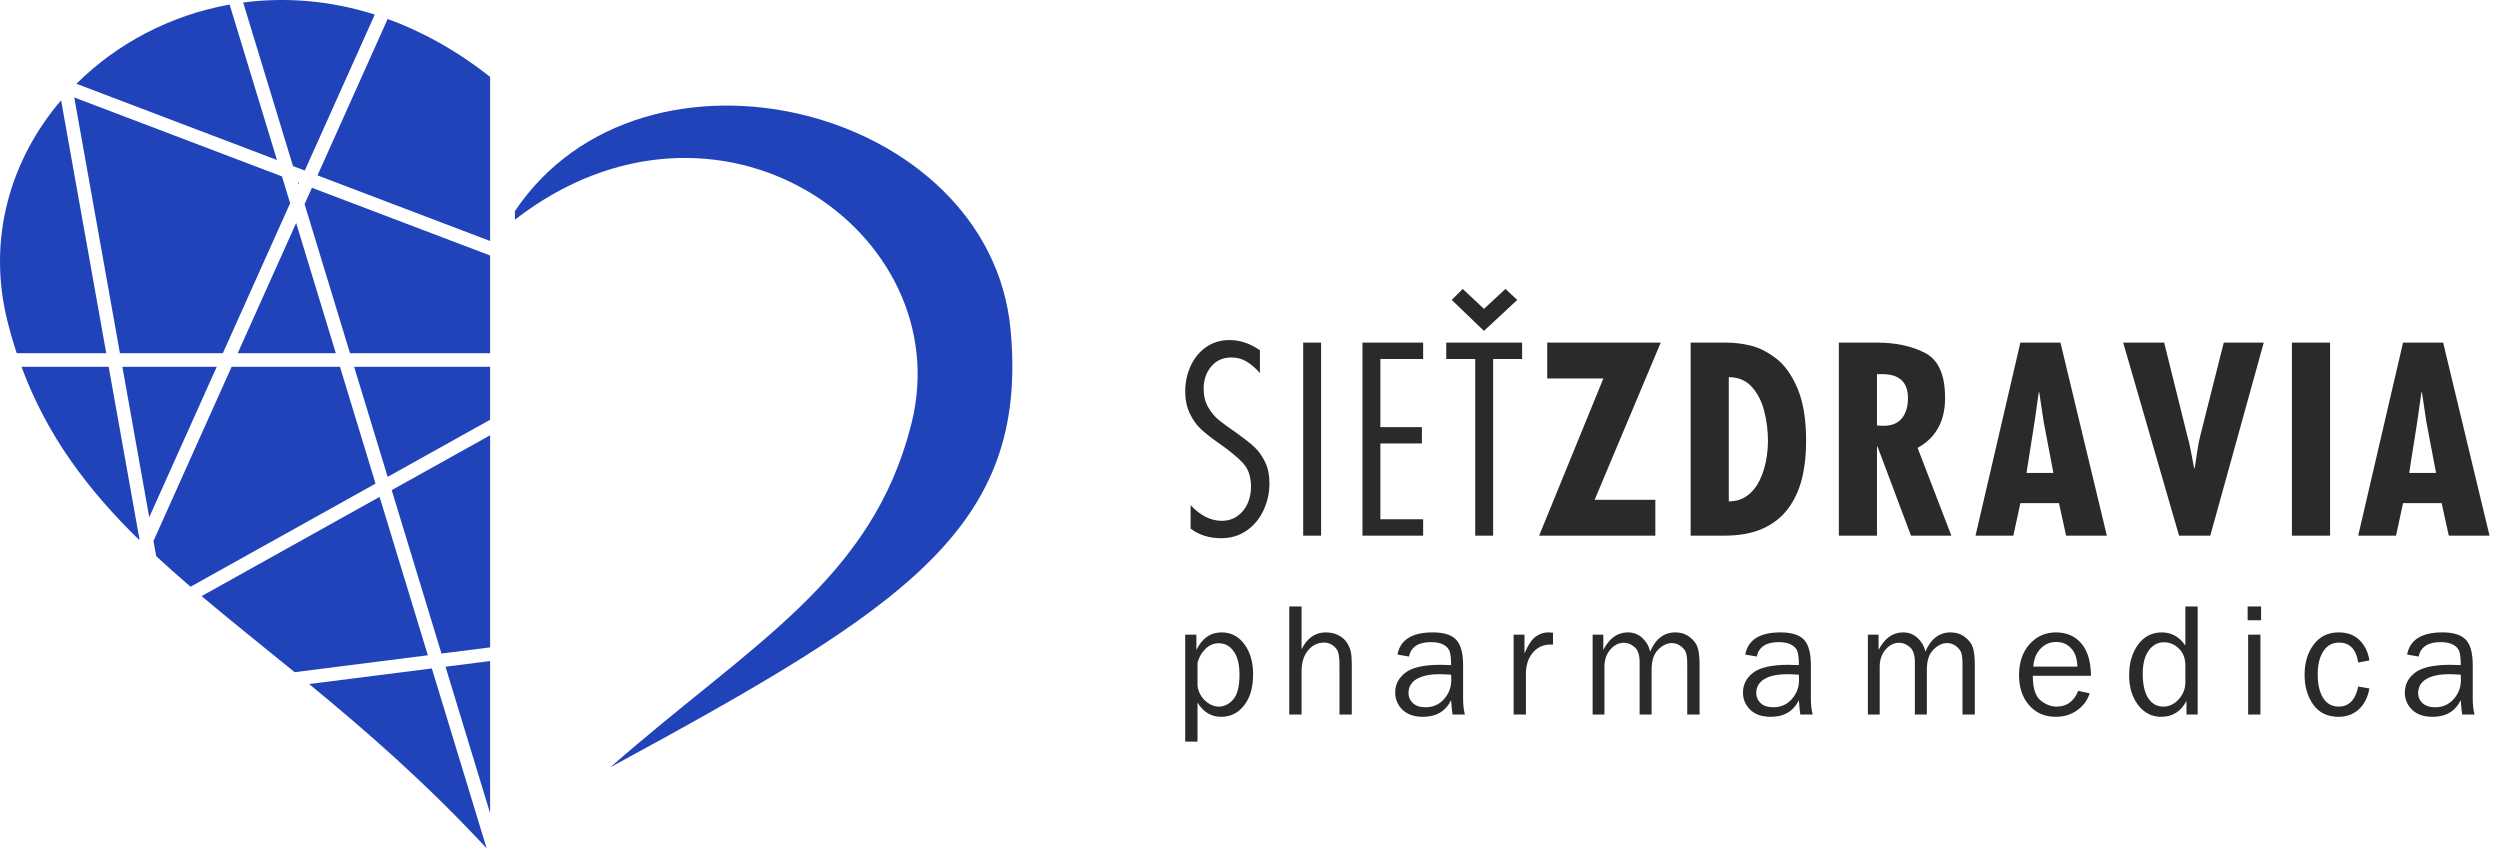
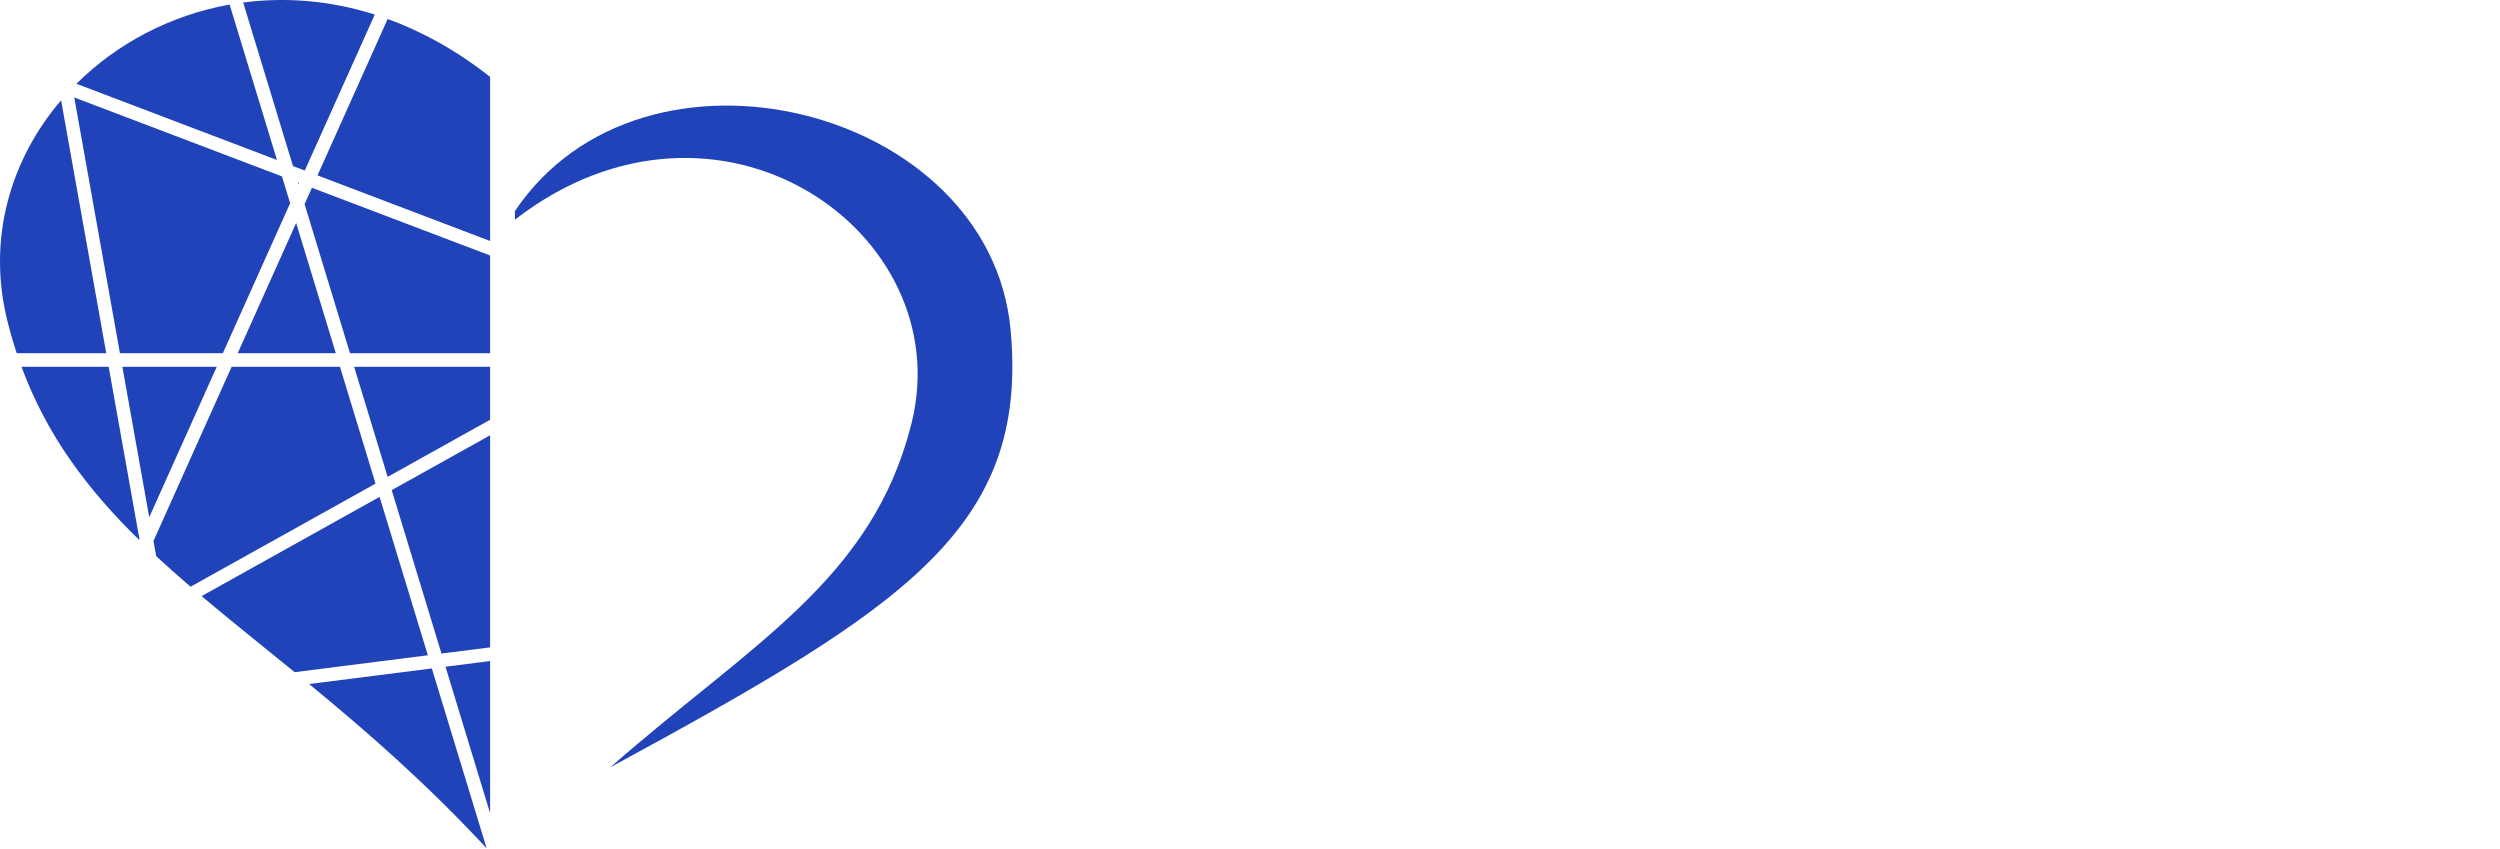
<svg xmlns="http://www.w3.org/2000/svg" width="100%" height="100%" viewBox="0 0 209 71" version="1.1" xml:space="preserve" style="fill-rule:evenodd;clip-rule:evenodd;stroke-linejoin:round;stroke-miterlimit:2;">
  <g transform="matrix(1,0,0,1,-622.548,-2573.34)">
    <g transform="matrix(0.613,0,0,0.613,622.548,2573.09)">
      <path d="M66.368,116.102C58.046,107.13 49.834,100.009 42.156,93.694L58.895,91.57L66.368,116.102ZM40.183,92.079C35.727,88.445 31.467,85.057 27.492,81.704L51.768,68.172L58.348,89.773L40.183,92.079ZM25.987,80.425C24.372,79.04 22.807,77.655 21.299,76.256L20.93,74.188L31.588,50.43L46.364,50.43L51.216,66.361L25.987,80.425ZM32.418,48.58L40.389,30.815L45.8,48.58L32.418,48.58ZM41.54,28.249L42.54,26.018L66.839,35.253L66.839,48.58L47.732,48.58L41.54,28.249ZM66.839,50.43L66.839,57.652L52.868,65.44L48.296,50.43L66.839,50.43ZM66.839,59.771L66.839,88.695L60.208,89.537L53.42,67.251L66.839,59.771ZM66.839,90.561L66.839,111.304L60.756,91.333L66.839,90.561ZM43.299,24.327L52.869,2.996C57.56,4.701 62.263,7.286 66.839,10.893L66.839,33.275L43.299,24.327ZM18.969,74.037C12.012,67.226 6.438,59.916 2.93,50.43L14.821,50.43L19.017,73.928L18.969,74.037ZM2.282,48.58C1.816,47.171 1.392,45.717 1.015,44.209C-1.807,32.928 1.454,22.136 8.332,14.085L14.491,48.58L2.282,48.58ZM10.127,13.699L38.454,24.465L39.569,28.122L30.39,48.58L16.357,48.58L10.127,13.699ZM29.56,50.43L20.353,70.954L16.687,50.43L29.56,50.43ZM10.422,11.832C15.916,6.377 23.195,2.485 31.316,1.032L37.773,22.227L10.422,11.832ZM33.163,0.751C38.882,0 44.969,0.448 51.111,2.396L41.566,23.669L39.958,23.058L33.163,0.751ZM40.808,25.36L40.72,25.556L40.64,25.296L40.808,25.36Z" style="fill:rgb(33,67,185);" />
    </g>
    <g transform="matrix(0.613,0,0,0.613,622.548,2568.22)">
      <path d="M83.243,112.989C123.341,91.22 140.36,80.429 137.817,53.284C134.964,22.841 87.714,11.045 70.221,37.148L70.221,38.313C97.826,16.944 130.852,39.942 124.307,66.104C118.951,87.515 102.415,96.148 83.243,112.989" style="fill:rgb(33,67,185);" />
    </g>
    <g transform="matrix(0.472,0,0,0.472,638.695,2576.25)">
-       <path d="M188.946,55.872L188.946,59.916C188.221,59.076 187.45,58.404 186.641,57.905C185.825,57.399 184.918,57.149 183.913,57.149C182.394,57.149 181.192,57.686 180.308,58.759C179.424,59.825 178.978,61.132 178.978,62.667C178.978,63.936 179.243,65.032 179.779,65.954C180.308,66.876 180.928,67.632 181.646,68.213C182.364,68.795 183.422,69.574 184.828,70.534C186.173,71.493 187.208,72.309 187.941,72.989C188.674,73.67 189.302,74.539 189.831,75.604C190.367,76.67 190.632,77.955 190.632,79.459C190.632,81.129 190.284,82.709 189.589,84.197C188.901,85.693 187.904,86.895 186.603,87.802C185.304,88.709 183.792,89.163 182.061,89.163C179.968,89.163 178.17,88.596 176.666,87.455L176.666,83.313C178.403,85.157 180.248,86.079 182.19,86.079C183.24,86.079 184.162,85.8 184.956,85.24C185.749,84.674 186.354,83.94 186.762,83.026C187.163,82.111 187.367,81.121 187.367,80.056C187.367,78.302 186.906,76.912 185.984,75.892C185.062,74.879 183.596,73.67 181.57,72.264C180.308,71.38 179.281,70.571 178.502,69.838C177.716,69.113 177.059,68.183 176.522,67.065C175.986,65.939 175.713,64.631 175.713,63.142C175.713,61.593 176.023,60.119 176.643,58.729C177.262,57.331 178.17,56.205 179.364,55.351C180.557,54.497 181.963,54.066 183.566,54.066C185.425,54.066 187.216,54.671 188.946,55.872ZM199.78,54.519L199.78,88.709L196.606,88.709L196.606,54.519L199.78,54.519ZM217.855,54.519L217.855,57.421L210.282,57.421L210.282,69.483L217.635,69.483L217.635,72.385L210.282,72.385L210.282,85.807L217.855,85.807L217.855,88.709L207.108,88.709L207.108,54.519L217.855,54.519ZM235.384,54.519L235.384,57.421L230.253,57.421L230.253,88.709L227.079,88.709L227.079,57.421L221.947,57.421L221.947,54.519L235.384,54.519ZM228.628,52.441L222.915,46.955L224.865,45.005L228.628,48.542L232.437,45.005L234.523,46.955L228.628,52.441ZM239.833,54.519L259.935,54.519L248.229,82.361L258.983,82.361L258.983,88.709L238.397,88.709L249.778,60.867L239.833,60.867L239.833,54.519ZM271.258,88.709L265.235,88.709L265.235,54.519L271.704,54.519C273.064,54.519 274.477,54.701 275.958,55.071C277.432,55.442 278.921,56.197 280.41,57.353C281.906,58.502 283.153,60.263 284.166,62.644C285.178,65.024 285.685,68.115 285.685,71.902C285.685,74.463 285.428,76.753 284.906,78.756C284.392,80.758 283.569,82.512 282.427,84.008C281.294,85.505 279.798,86.661 277.938,87.485C276.087,88.301 273.858,88.709 271.258,88.709ZM271.991,82.633C273.291,82.633 274.402,82.285 275.316,81.582C276.231,80.887 276.949,79.988 277.462,78.899C277.984,77.811 278.354,76.655 278.588,75.438C278.815,74.214 278.928,73.02 278.928,71.856C278.928,70.178 278.717,68.478 278.294,66.755C277.878,65.032 277.145,63.588 276.117,62.409C275.082,61.23 273.706,60.641 271.991,60.641L271.991,82.633ZM298.239,88.709L291.483,88.709L291.483,54.519L298.285,54.519C301.58,54.519 304.406,55.131 306.764,56.348C309.122,57.565 310.301,60.218 310.301,64.306C310.301,68.425 308.676,71.38 305.434,73.164L311.412,88.709L304.262,88.709L298.33,72.921L298.239,72.921L298.239,88.709ZM298.239,60.097L298.239,69.203L299.411,69.249C300.854,69.249 301.935,68.803 302.653,67.919C303.371,67.035 303.726,65.84 303.726,64.352C303.726,61.518 302.199,60.097 299.146,60.097L298.239,60.097ZM323.633,54.519L330.737,54.519L338.953,88.709L331.735,88.709L330.473,82.95L323.633,82.95L322.394,88.709L315.691,88.709L323.633,54.519ZM329.483,77.6L327.753,68.493L326.981,63.316L326.891,63.316L326.158,68.493L324.722,77.6L329.483,77.6ZM341.848,54.519L349.103,54.519L353.177,70.927C353.411,71.682 353.645,72.68 353.872,73.927C354.107,75.174 354.288,76.126 354.416,76.776L354.507,76.776C354.605,76.156 354.749,75.212 354.938,73.95C355.119,72.688 355.323,71.652 355.542,70.843L359.661,54.519L366.743,54.519L357.273,88.709L351.741,88.709L341.848,54.519ZM371.732,54.519L378.488,54.519L378.488,88.709L371.732,88.709L371.732,54.519ZM391.413,54.519L398.517,54.519L406.732,88.709L399.514,88.709L398.252,82.95L391.413,82.95L390.173,88.709L383.47,88.709L391.413,54.519ZM397.262,77.6L395.532,68.493L394.761,63.316L394.67,63.316L393.937,68.493L392.501,77.6L397.262,77.6Z" style="fill:rgb(42,42,41);fill-rule:nonzero;" />
-     </g>
+       </g>
    <g transform="matrix(0.472,0,0,0.472,638.695,2619.79)">
-       <path d="M177.894,32.941L175.713,32.941L175.713,13.999L177.693,13.999L177.693,16.725C178.693,14.64 180.181,13.598 182.156,13.598C183.825,13.598 185.174,14.296 186.198,15.697C187.227,17.094 187.738,18.868 187.738,21.012C187.738,23.322 187.212,25.159 186.155,26.513C185.098,27.871 183.744,28.55 182.089,28.55C180.31,28.55 178.913,27.709 177.894,26.025L177.894,32.941ZM177.894,19.012L177.894,23.04C178.033,24.111 178.487,24.996 179.253,25.695C180.023,26.393 180.822,26.742 181.654,26.742C182.615,26.742 183.467,26.321 184.213,25.479C184.954,24.638 185.327,23.179 185.327,21.112C185.327,19.323 184.993,17.941 184.319,16.974C183.644,16.004 182.749,15.52 181.64,15.52C180.759,15.52 179.97,15.86 179.277,16.539C178.578,17.219 178.119,18.041 177.894,19.012ZM205.218,28.148L203.037,28.148L203.037,19.543C203.037,18.534 202.975,17.778 202.846,17.271C202.721,16.769 202.42,16.328 201.947,15.96C201.478,15.592 200.928,15.405 200.311,15.405C199.177,15.405 198.23,15.87 197.465,16.793C196.704,17.716 196.321,18.955 196.321,20.505L196.321,28.148L194.141,28.148L194.141,9.005L196.321,9.005L196.321,16.582C197.321,14.592 198.751,13.598 200.607,13.598C201.44,13.598 202.181,13.76 202.831,14.09C203.477,14.416 203.975,14.846 204.324,15.376C204.669,15.913 204.903,16.434 205.027,16.955C205.156,17.472 205.218,18.342 205.218,19.557L205.218,28.148ZM225.249,28.148L223.067,28.148C222.981,27.699 222.895,26.847 222.809,25.599C221.838,27.565 220.183,28.55 217.844,28.55C216.256,28.55 215.036,28.13 214.185,27.288C213.333,26.445 212.907,25.432 212.907,24.255C212.907,22.819 213.515,21.643 214.73,20.72C215.945,19.801 218.011,19.338 220.929,19.338C221.321,19.338 221.948,19.357 222.809,19.395C222.809,18.275 222.723,17.463 222.551,16.965C222.379,16.467 222.01,16.065 221.451,15.769C220.891,15.468 220.155,15.32 219.241,15.32C217.007,15.32 215.71,16.17 215.347,17.874L213.309,17.524C213.802,14.908 215.888,13.598 219.556,13.598C221.508,13.598 222.891,14.028 223.708,14.894C224.526,15.759 224.933,17.256 224.933,19.385L224.933,25.403C224.933,26.402 225.038,27.316 225.249,28.148ZM222.809,21.088C221.91,21.031 221.231,21.002 220.762,21.002C219.021,21.002 217.672,21.289 216.705,21.859C215.744,22.432 215.261,23.264 215.261,24.36C215.261,25.049 215.519,25.642 216.041,26.125C216.557,26.613 217.308,26.857 218.284,26.857C219.614,26.857 220.705,26.374 221.556,25.412C222.412,24.446 222.838,23.317 222.838,22.016C222.838,21.753 222.829,21.442 222.809,21.088ZM236.061,28.148L233.88,28.148L233.88,13.999L235.803,13.999L235.803,17.3C236.487,15.75 237.176,14.745 237.865,14.287C238.553,13.827 239.261,13.598 239.983,13.598C240.209,13.598 240.5,13.616 240.854,13.654L240.854,15.75L240.404,15.75C239.18,15.75 238.166,16.199 237.357,17.103C236.549,18.008 236.119,19.194 236.061,20.663L236.061,28.148ZM266.816,28.148L264.634,28.148L264.634,19.347C264.634,18.438 264.572,17.759 264.448,17.305C264.318,16.855 264.018,16.439 263.534,16.061C263.051,15.683 262.506,15.492 261.903,15.492C261.066,15.492 260.263,15.879 259.483,16.649C258.708,17.419 258.32,18.596 258.32,20.174L258.32,28.148L256.196,28.148L256.196,18.835C256.196,17.597 255.9,16.716 255.307,16.204C254.714,15.692 254.092,15.434 253.441,15.434C252.508,15.434 251.695,15.836 251.006,16.64C250.313,17.439 249.968,18.457 249.968,19.687L249.968,28.148L247.874,28.148L247.874,13.999L249.768,13.999L249.768,16.716C250.82,14.635 252.269,13.598 254.111,13.598C255.125,13.598 255.986,13.932 256.694,14.597C257.402,15.262 257.856,16.061 258.062,16.998C259.033,14.731 260.525,13.598 262.539,13.598C263.5,13.598 264.342,13.875 265.07,14.425C265.792,14.975 266.266,15.611 266.486,16.324C266.705,17.037 266.816,18.046 266.816,19.347L266.816,28.148ZM286.846,28.148L284.664,28.148C284.579,27.699 284.492,26.847 284.406,25.599C283.435,27.565 281.78,28.55 279.441,28.55C277.853,28.55 276.633,28.13 275.782,27.288C274.93,26.445 274.505,25.432 274.505,24.255C274.505,22.819 275.112,21.643 276.327,20.72C277.542,19.801 279.608,19.338 282.526,19.338C282.918,19.338 283.545,19.357 284.406,19.395C284.406,18.275 284.32,17.463 284.148,16.965C283.976,16.467 283.607,16.065 283.048,15.769C282.488,15.468 281.752,15.32 280.838,15.32C278.604,15.32 277.307,16.17 276.944,17.874L274.906,17.524C275.399,14.908 277.485,13.598 281.154,13.598C283.105,13.598 284.487,14.028 285.305,14.894C286.123,15.759 286.53,17.256 286.53,19.385L286.53,25.403C286.53,26.402 286.635,27.316 286.846,28.148ZM284.406,21.088C283.507,21.031 282.828,21.002 282.359,21.002C280.617,21.002 279.269,21.289 278.303,21.859C277.341,22.432 276.858,23.264 276.858,24.36C276.858,25.049 277.117,25.642 277.638,26.125C278.154,26.613 278.905,26.857 279.881,26.857C281.211,26.857 282.301,26.374 283.153,25.412C284.009,24.446 284.435,23.317 284.435,22.016C284.435,21.753 284.425,21.442 284.406,21.088ZM315.567,28.148L313.386,28.148L313.386,19.347C313.386,18.438 313.324,17.759 313.2,17.305C313.07,16.855 312.769,16.439 312.286,16.061C311.803,15.683 311.258,15.492 310.655,15.492C309.817,15.492 309.014,15.879 308.234,16.649C307.459,17.419 307.072,18.596 307.072,20.174L307.072,28.148L304.948,28.148L304.948,18.835C304.948,17.597 304.652,16.716 304.059,16.204C303.465,15.692 302.844,15.434 302.193,15.434C301.26,15.434 300.447,15.836 299.758,16.64C299.065,17.439 298.72,18.457 298.72,19.687L298.72,28.148L296.626,28.148L296.626,13.999L298.519,13.999L298.519,16.716C299.572,14.635 301.021,13.598 302.863,13.598C303.877,13.598 304.738,13.932 305.446,14.597C306.154,15.262 306.608,16.061 306.814,16.998C307.785,14.731 309.277,13.598 311.291,13.598C312.252,13.598 313.094,13.875 313.821,14.425C314.544,14.975 315.017,15.611 315.237,16.324C315.457,17.037 315.567,18.046 315.567,19.347L315.567,28.148ZM333.875,23.958L335.913,24.379C335.54,25.585 334.808,26.579 333.727,27.368C332.641,28.158 331.364,28.55 329.895,28.55C327.959,28.55 326.394,27.871 325.194,26.508C323.998,25.144 323.4,23.36 323.4,21.15C323.4,18.897 324.021,17.07 325.265,15.683C326.509,14.291 328.068,13.598 329.948,13.598C331.795,13.598 333.287,14.238 334.411,15.525C335.535,16.807 336.114,18.73 336.143,21.289L325.84,21.289C325.84,23.427 326.289,24.872 327.188,25.623C328.093,26.369 329.045,26.742 330.049,26.742C331.857,26.742 333.134,25.814 333.875,23.958ZM333.732,19.653C333.713,18.854 333.584,18.146 333.34,17.529C333.096,16.908 332.679,16.381 332.101,15.946C331.517,15.511 330.819,15.291 330.006,15.291C328.906,15.291 327.978,15.683 327.212,16.472C326.447,17.261 326.021,18.318 325.925,19.653L333.732,19.653ZM355.039,9.005L355.039,28.148L353.059,28.148L353.059,25.737C352.068,27.613 350.576,28.55 348.581,28.55C346.927,28.55 345.563,27.857 344.496,26.465C343.43,25.077 342.899,23.317 342.899,21.193C342.899,19.022 343.425,17.214 344.482,15.764C345.539,14.319 346.946,13.598 348.692,13.598C350.395,13.598 351.781,14.372 352.858,15.922L352.858,9.005L355.039,9.005ZM352.858,19.452C352.858,18.213 352.48,17.219 351.72,16.467C350.964,15.721 350.079,15.348 349.07,15.348C347.974,15.348 347.075,15.836 346.367,16.807C345.664,17.783 345.31,19.151 345.31,20.911C345.31,22.815 345.635,24.26 346.286,25.254C346.936,26.245 347.826,26.742 348.96,26.742C349.988,26.742 350.892,26.311 351.681,25.451C352.465,24.589 352.858,23.576 352.858,22.418L352.858,19.452ZM366.272,9.005L366.272,11.445L363.89,11.445L363.89,9.005L366.272,9.005ZM366.157,13.999L366.157,28.148L363.976,28.148L363.976,13.999L366.157,13.999ZM383.475,23.184L385.455,23.532C385.173,25.101 384.551,26.331 383.59,27.22C382.623,28.106 381.423,28.55 379.983,28.55C378.027,28.55 376.534,27.828 375.511,26.388C374.487,24.949 373.975,23.188 373.975,21.107C373.975,18.955 374.515,17.166 375.597,15.74C376.678,14.31 378.146,13.598 380.012,13.598C381.552,13.598 382.791,14.056 383.724,14.98C384.652,15.903 385.231,17.094 385.455,18.558L383.475,18.936C383.102,16.582 381.973,15.405 380.083,15.405C378.869,15.405 377.936,15.922 377.281,16.96C376.626,17.998 376.3,19.338 376.3,20.987C376.3,22.81 376.626,24.221 377.276,25.23C377.922,26.24 378.835,26.742 380.012,26.742C381.834,26.742 382.987,25.556 383.475,23.184ZM404.074,28.148L401.893,28.148C401.807,27.699 401.721,26.847 401.634,25.599C400.664,27.565 399.008,28.55 396.67,28.55C395.082,28.55 393.861,28.13 393.01,27.288C392.159,26.445 391.733,25.432 391.733,24.255C391.733,22.819 392.34,21.643 393.555,20.72C394.771,19.801 396.836,19.338 399.755,19.338C400.147,19.338 400.773,19.357 401.634,19.395C401.634,18.275 401.548,17.463 401.376,16.965C401.204,16.467 400.835,16.065 400.276,15.769C399.716,15.468 398.98,15.32 398.066,15.32C395.832,15.32 394.536,16.17 394.173,17.874L392.135,17.524C392.627,14.908 394.713,13.598 398.382,13.598C400.333,13.598 401.716,14.028 402.534,14.894C403.352,15.759 403.758,17.256 403.758,19.385L403.758,25.403C403.758,26.402 403.864,27.316 404.074,28.148ZM401.634,21.088C400.735,21.031 400.056,21.002 399.587,21.002C397.846,21.002 396.497,21.289 395.531,21.859C394.569,22.432 394.086,23.264 394.086,24.36C394.086,25.049 394.345,25.642 394.866,26.125C395.382,26.613 396.134,26.857 397.11,26.857C398.439,26.857 399.53,26.374 400.381,25.412C401.237,24.446 401.663,23.317 401.663,22.016C401.663,21.753 401.654,21.442 401.634,21.088" style="fill:rgb(42,42,41);fill-rule:nonzero;" />
-     </g>
+       </g>
  </g>
</svg>